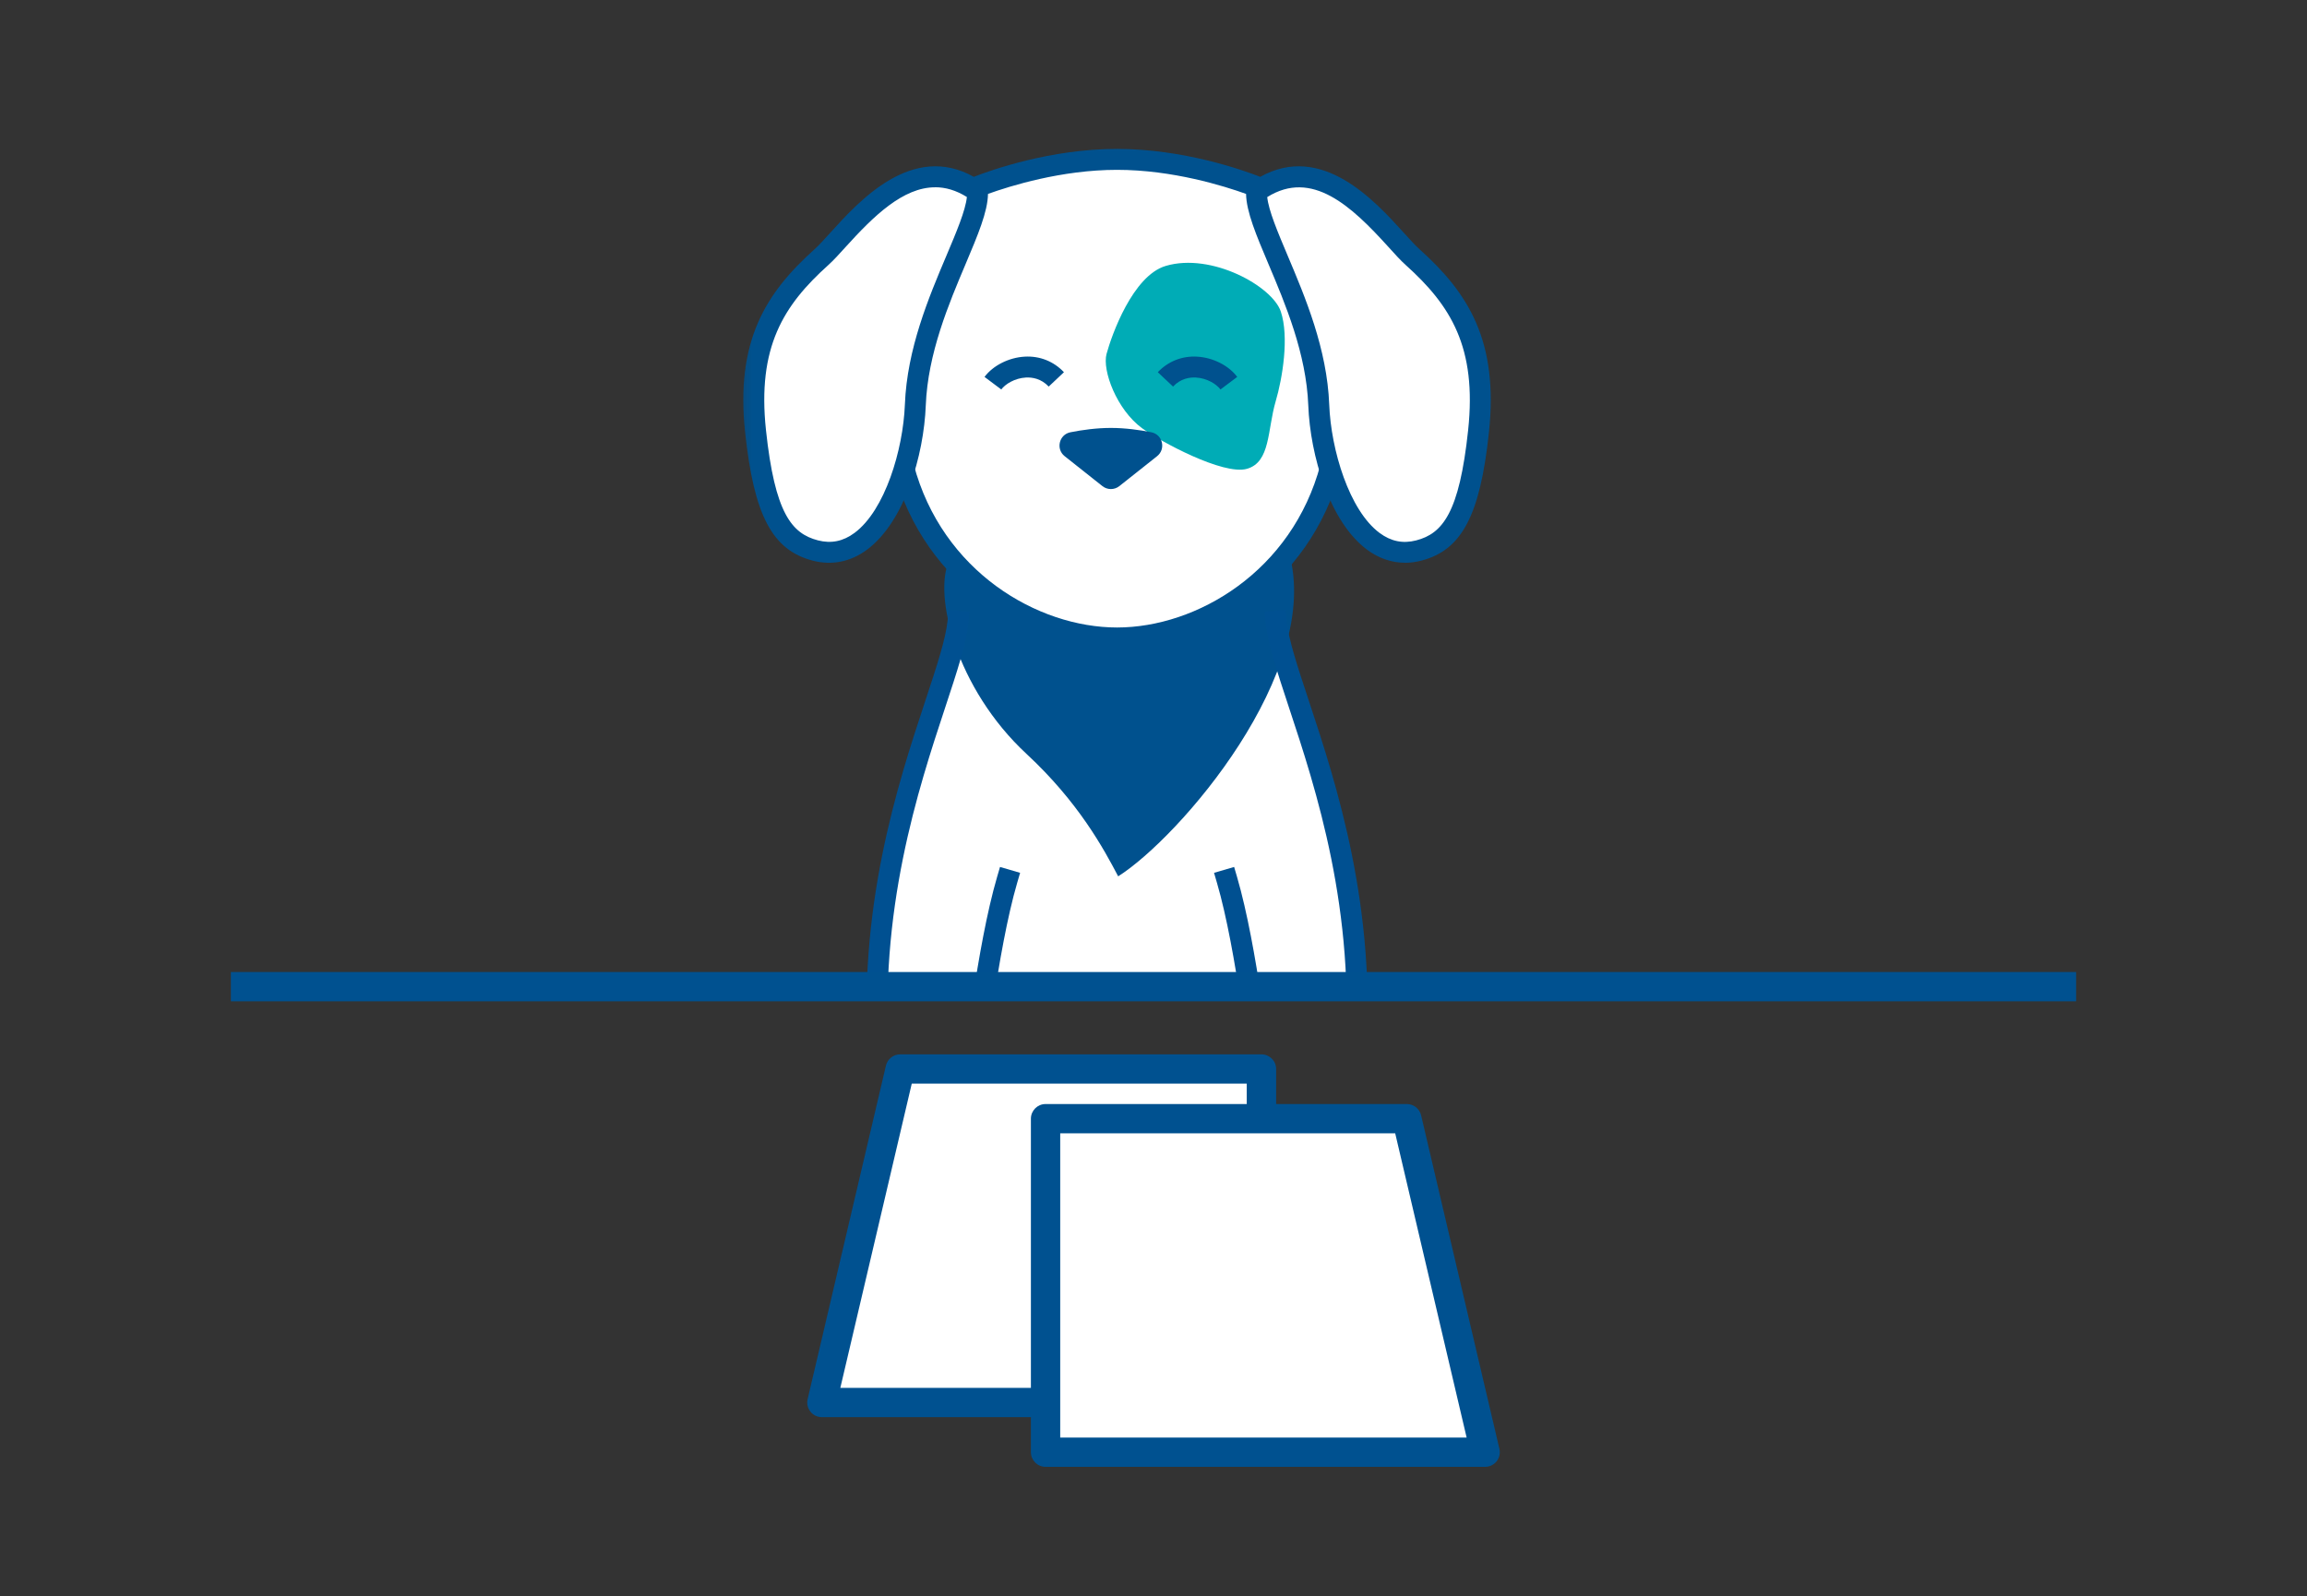
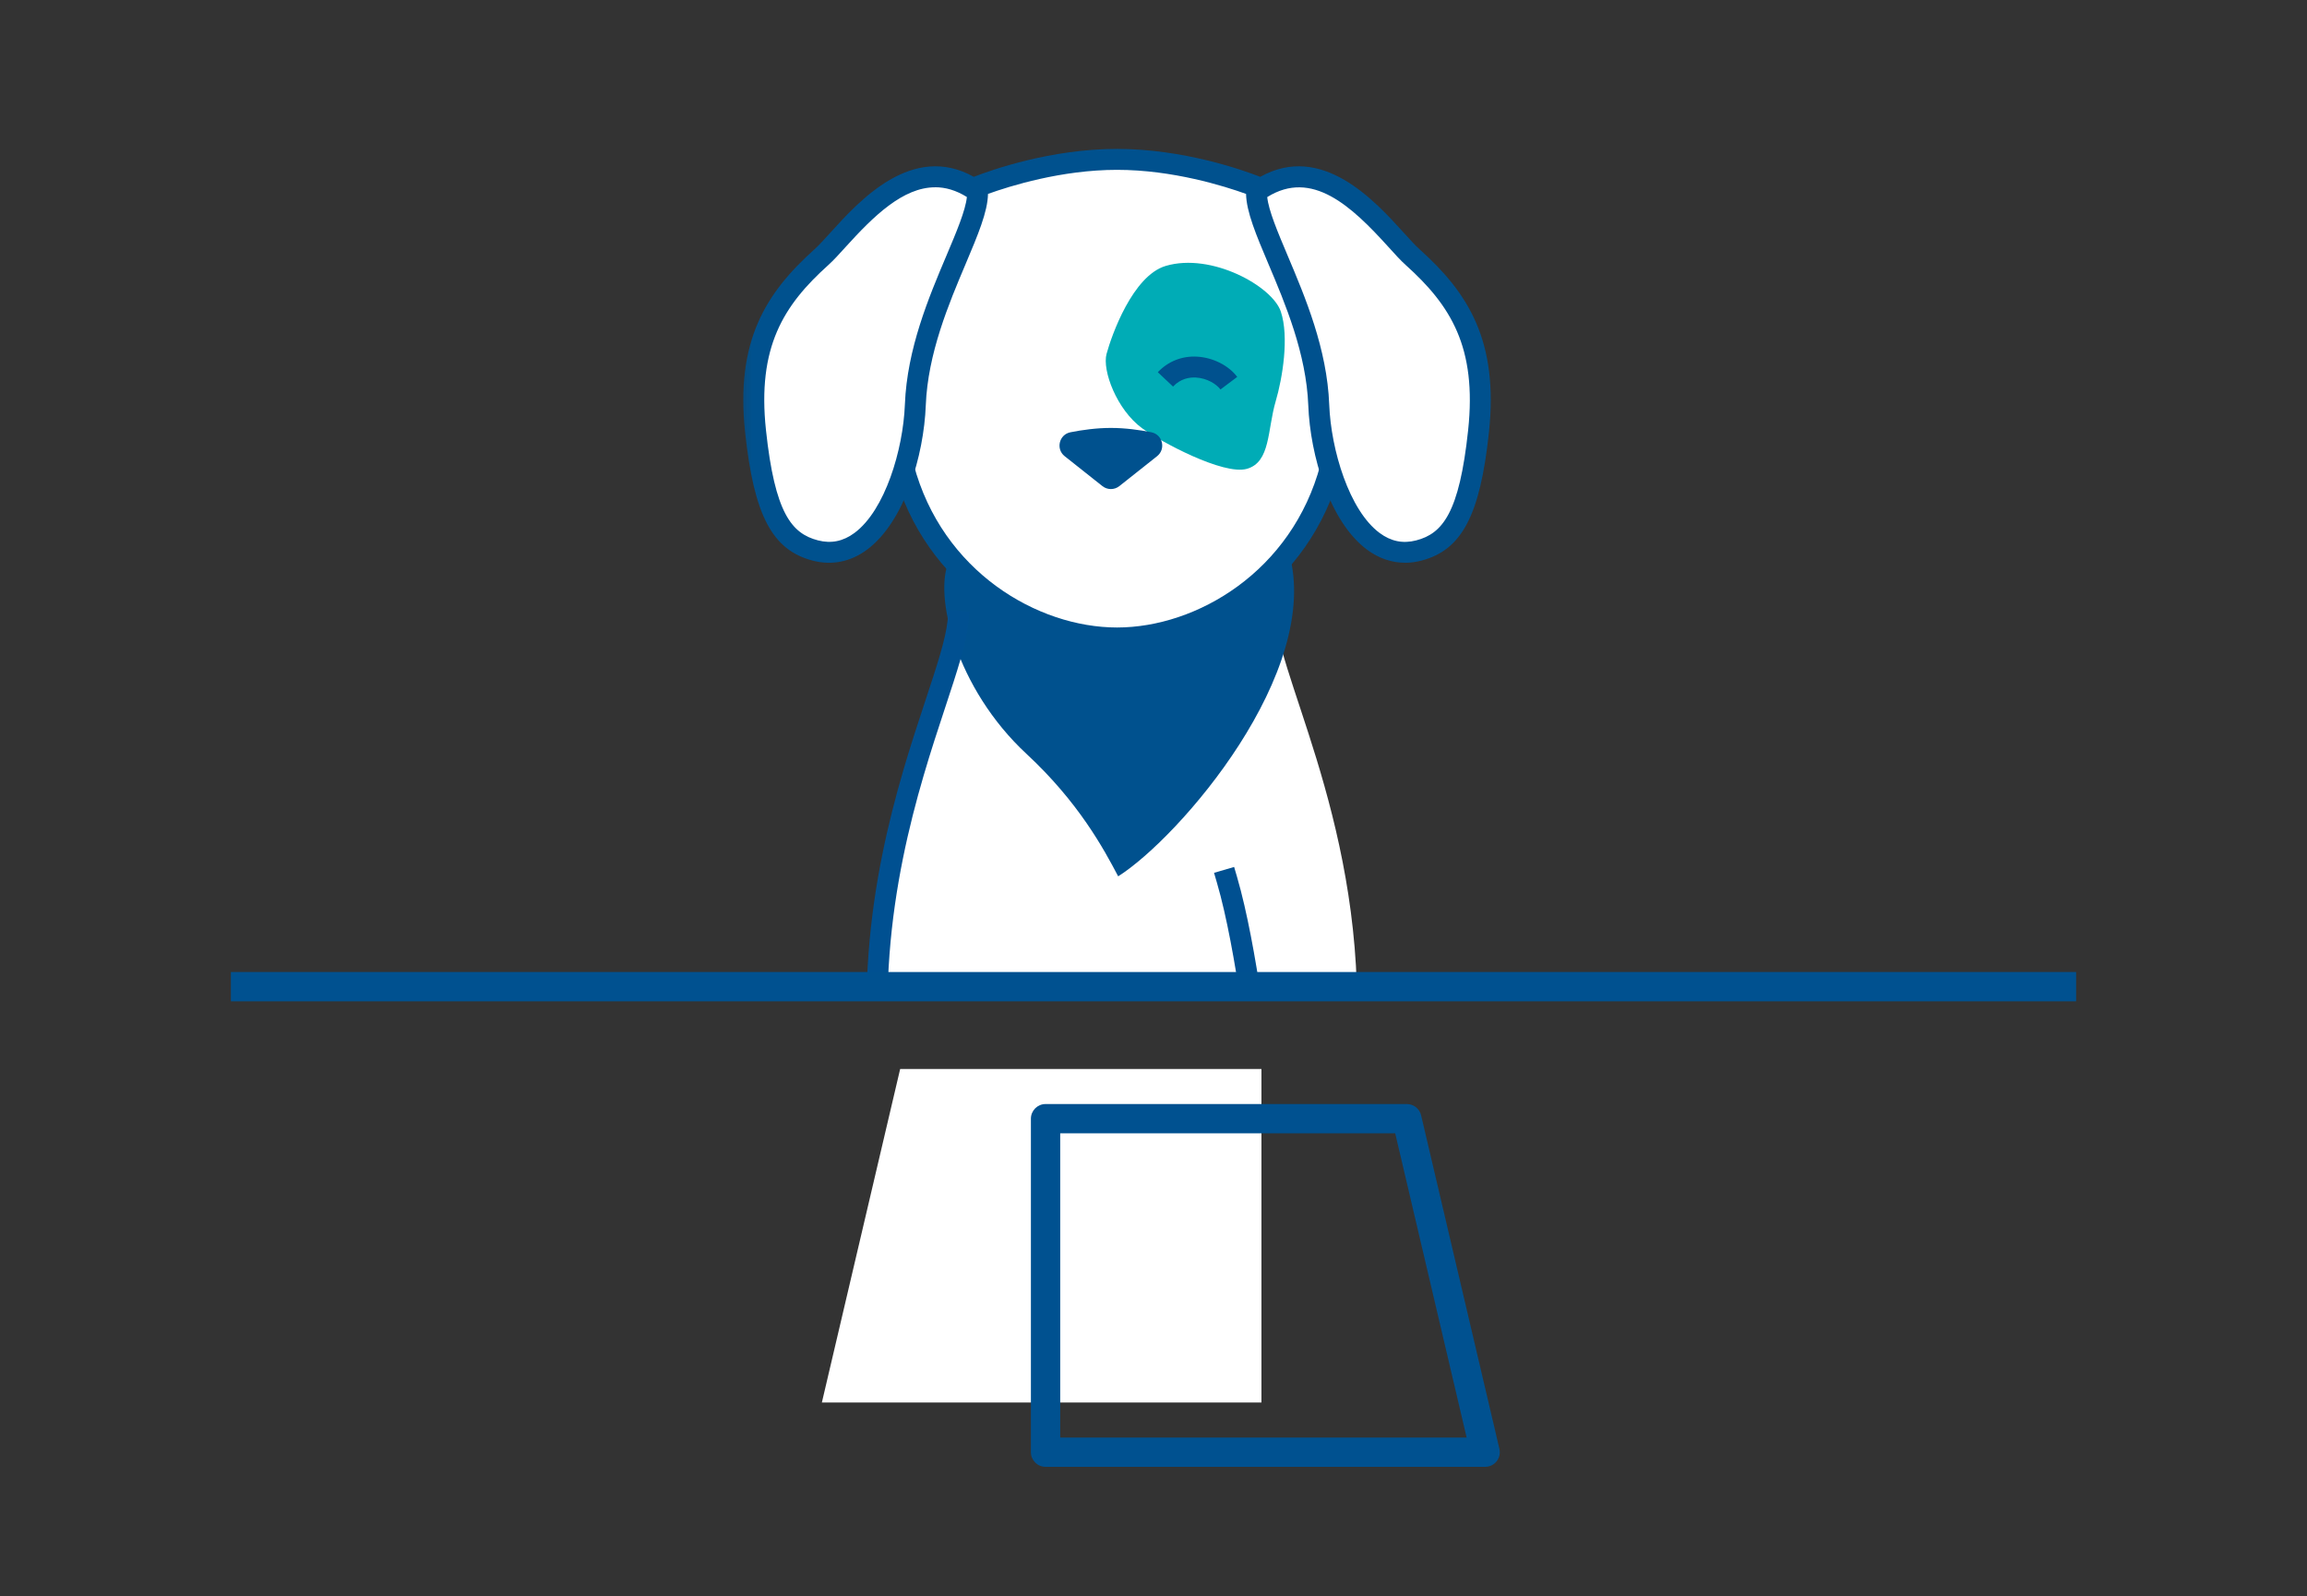
<svg xmlns="http://www.w3.org/2000/svg" width="250" height="173" viewBox="0 0 250 173" fill="none">
  <rect x="0" y="0" width="250" height="173" fill="#333333" stroke="none" />
  <mask id="mask0_3078_6366" style="mask-type:luminance" maskUnits="userSpaceOnUse" x="80" y="14" width="90" height="93">
    <path d="M169.831 14H80.165V106.869H169.831V14Z" fill="white" />
  </mask>
  <g mask="url(#mask0_3078_6366)">
    <path d="M103.821 67.333C103.086 74.665 93.427 91.711 95.269 115.176H146.837C148.679 91.715 139.015 74.665 138.284 67.333" fill="white" />
    <path d="M102.864 60.764C101.112 64.429 103.581 74.615 111.239 81.72C116.888 86.96 119.615 92.024 121.171 94.991C127.795 90.799 143.375 72.814 139.673 59.888C130.517 59.888 102.864 60.759 102.864 60.759V60.764Z" fill="#00518E" />
    <path d="M153.089 27.874C150.231 25.306 144.069 15.747 136.669 20.429C136.669 20.429 129.31 17.276 121.053 17.276C112.795 17.276 105.436 20.429 105.436 20.429C98.041 15.747 91.875 25.306 89.017 27.874C83.749 32.606 80.895 37.484 81.88 46.739C82.851 55.868 84.793 58.74 88.354 59.67C93.086 60.904 96.349 56.231 97.991 50.877C101.19 62.46 111.716 69.153 121.057 69.153C130.399 69.153 140.925 62.46 144.124 50.877C145.766 56.236 149.028 60.909 153.76 59.67C157.322 58.74 159.259 55.868 160.235 46.739C161.219 37.484 158.366 32.606 153.098 27.874H153.089Z" fill="white" />
    <path d="M129.324 44.004C130.694 44.004 131.805 42.716 131.805 41.127C131.805 39.538 130.694 38.251 129.324 38.251C127.953 38.251 126.842 39.538 126.842 41.127C126.842 42.716 127.953 44.004 129.324 44.004Z" fill="#F8F5EC" />
    <path d="M119.914 38.35C119.424 40.152 121.012 44.398 123.761 46.417C125.69 47.833 132.559 51.549 135.127 50.818C137.695 50.083 137.327 46.603 138.244 43.486C138.979 40.986 139.714 36.522 138.797 33.773C137.881 31.023 131.279 27.357 126.329 28.823C122.745 29.884 120.463 36.336 119.914 38.355V38.35Z" fill="#00ACB6" />
    <path d="M152.259 60.999C150.807 60.999 149.409 60.523 148.148 59.588C144.065 56.558 141.982 49.353 141.773 43.94C141.556 38.314 139.278 32.919 137.445 28.591C136.134 25.488 135.063 22.956 135.031 21.019C132.663 20.166 127.069 18.41 121.048 18.41C115.027 18.41 109.433 20.166 107.065 21.019C107.033 22.956 105.962 25.483 104.651 28.591C102.818 32.924 100.541 38.314 100.323 43.94C100.114 49.353 98.032 56.558 93.948 59.588C92.174 60.904 90.142 61.312 88.059 60.768C83.685 59.625 81.703 55.859 80.745 46.862C79.693 36.949 82.982 31.767 88.254 27.03C88.717 26.618 89.302 25.969 89.983 25.22C93.104 21.772 98.848 15.429 105.527 19.168C107.41 18.433 113.848 16.142 121.048 16.142C128.248 16.142 134.687 18.433 136.569 19.168C143.248 15.429 148.992 21.772 152.113 25.22C152.794 25.969 153.379 26.618 153.842 27.03C159.11 31.763 162.403 36.944 161.351 46.862C160.394 55.859 158.411 59.625 154.037 60.768C153.438 60.922 152.844 61.004 152.259 61.004V60.999ZM137.323 21.359C137.481 22.843 138.448 25.125 139.537 27.706C141.438 32.207 143.811 37.81 144.042 43.854C144.232 48.777 146.211 55.324 149.5 57.769C150.734 58.685 152.032 58.949 153.465 58.577C156.306 57.837 158.139 55.641 159.096 46.626C160.053 37.638 157.213 33.115 152.327 28.723C151.778 28.233 151.156 27.543 150.435 26.745C146.465 22.357 142.177 18.328 137.323 21.364V21.359ZM101.339 20.302C97.859 20.302 94.674 23.419 91.666 26.74C90.945 27.539 90.323 28.224 89.774 28.718C84.888 33.106 82.047 37.633 83.005 46.621C83.967 55.637 85.795 57.833 88.635 58.572C90.069 58.944 91.367 58.681 92.601 57.764C95.895 55.324 97.868 48.772 98.059 43.849C98.29 37.806 100.659 32.203 102.564 27.702C103.653 25.125 104.619 22.843 104.778 21.355C103.599 20.62 102.455 20.297 101.339 20.297V20.302Z" fill="#00518E" />
    <path d="M121.053 70.282C111.566 70.282 100.196 63.636 96.82 50.927L99.012 50.346C102.092 61.948 112.432 68.018 121.053 68.018C129.673 68.018 140.013 61.948 143.094 50.346L145.285 50.927C141.91 63.636 130.54 70.282 121.053 70.282Z" fill="#00518E" />
    <path d="M119.469 52.697L115.372 49.448C114.392 48.672 114.769 47.102 115.994 46.857C117.269 46.603 118.825 46.386 120.381 46.386C121.937 46.386 123.494 46.603 124.769 46.857C125.994 47.098 126.366 48.672 125.39 49.448L121.293 52.697C120.758 53.118 120.005 53.118 119.469 52.697Z" fill="#00518E" />
-     <path d="M108.503 42.216L106.688 40.855C107.618 39.616 109.329 38.754 111.044 38.659C112.677 38.568 114.184 39.167 115.295 40.347L113.644 41.903C112.818 41.027 111.842 40.887 111.171 40.923C109.955 40.991 108.934 41.64 108.503 42.216Z" fill="#00518E" />
    <path d="M132.259 42.216C131.828 41.64 130.807 40.991 129.591 40.923C128.924 40.887 127.944 41.023 127.119 41.903L125.467 40.347C126.579 39.167 128.094 38.568 129.718 38.659C131.438 38.754 133.144 39.616 134.074 40.855L132.259 42.216Z" fill="#00518E" />
    <path d="M94.225 116.397L94.134 115.267C92.819 98.512 97.31 84.932 100.278 75.944C101.512 72.215 102.487 69.266 102.691 67.224L102.805 66.094L105.064 66.321L104.951 67.451C104.724 69.742 103.712 72.796 102.437 76.657C99.524 85.472 95.119 98.793 96.398 115.09L96.489 116.22L94.23 116.397H94.225Z" fill="#005091" />
-     <path d="M106.507 117.527L104.252 117.286L104.374 116.157C104.433 115.608 105.849 102.586 108.049 95.064L108.367 93.975L110.545 94.61L110.227 95.699C108.081 103.031 106.643 116.265 106.629 116.397L106.507 117.527Z" fill="#005091" />
-     <path d="M147.876 116.397L145.616 116.22L145.707 115.09C146.986 98.793 142.586 85.472 139.668 76.657C138.393 72.791 137.382 69.742 137.155 67.451L137.041 66.321L139.301 66.094L139.414 67.224C139.618 69.266 140.594 72.215 141.828 75.944C144.8 84.932 149.287 98.512 147.971 115.267L147.88 116.397H147.876Z" fill="#005091" />
    <path d="M135.599 117.527L135.476 116.397C135.462 116.265 134.024 103.031 131.878 95.699L131.561 94.61L133.738 93.975L134.056 95.064C136.256 102.591 137.672 115.608 137.731 116.157L137.853 117.286L135.599 117.527Z" fill="#005091" />
  </g>
  <path d="M224.979 105.363H25.021V108.539H224.979V105.363Z" fill="#005190" />
  <path d="M136.697 152.027H89.062L97.546 115.875H136.697V152.027Z" fill="white" />
-   <path d="M136.696 153.614H89.062C88.576 153.614 88.118 153.392 87.819 153.011C87.519 152.63 87.406 152.135 87.519 151.664L96.004 115.512C96.171 114.795 96.811 114.287 97.551 114.287H136.701C137.577 114.287 138.289 115 138.289 115.875V152.027C138.289 152.902 137.577 153.614 136.701 153.614H136.696ZM91.063 150.439H135.104V117.463H98.803L91.063 150.439Z" fill="#005190" />
-   <path d="M160.938 157.412H113.303V121.261H152.449L160.938 157.412Z" fill="white" />
  <path d="M160.938 159H113.303C112.428 159 111.715 158.288 111.715 157.412V121.261C111.715 120.385 112.428 119.673 113.303 119.673H152.454C153.189 119.673 153.833 120.181 154.001 120.898L162.485 157.049C162.594 157.521 162.485 158.02 162.186 158.397C161.886 158.773 161.428 159 160.943 159H160.938ZM114.891 155.824H158.933L151.192 122.849H114.891V155.824Z" fill="#005190" />
</svg>